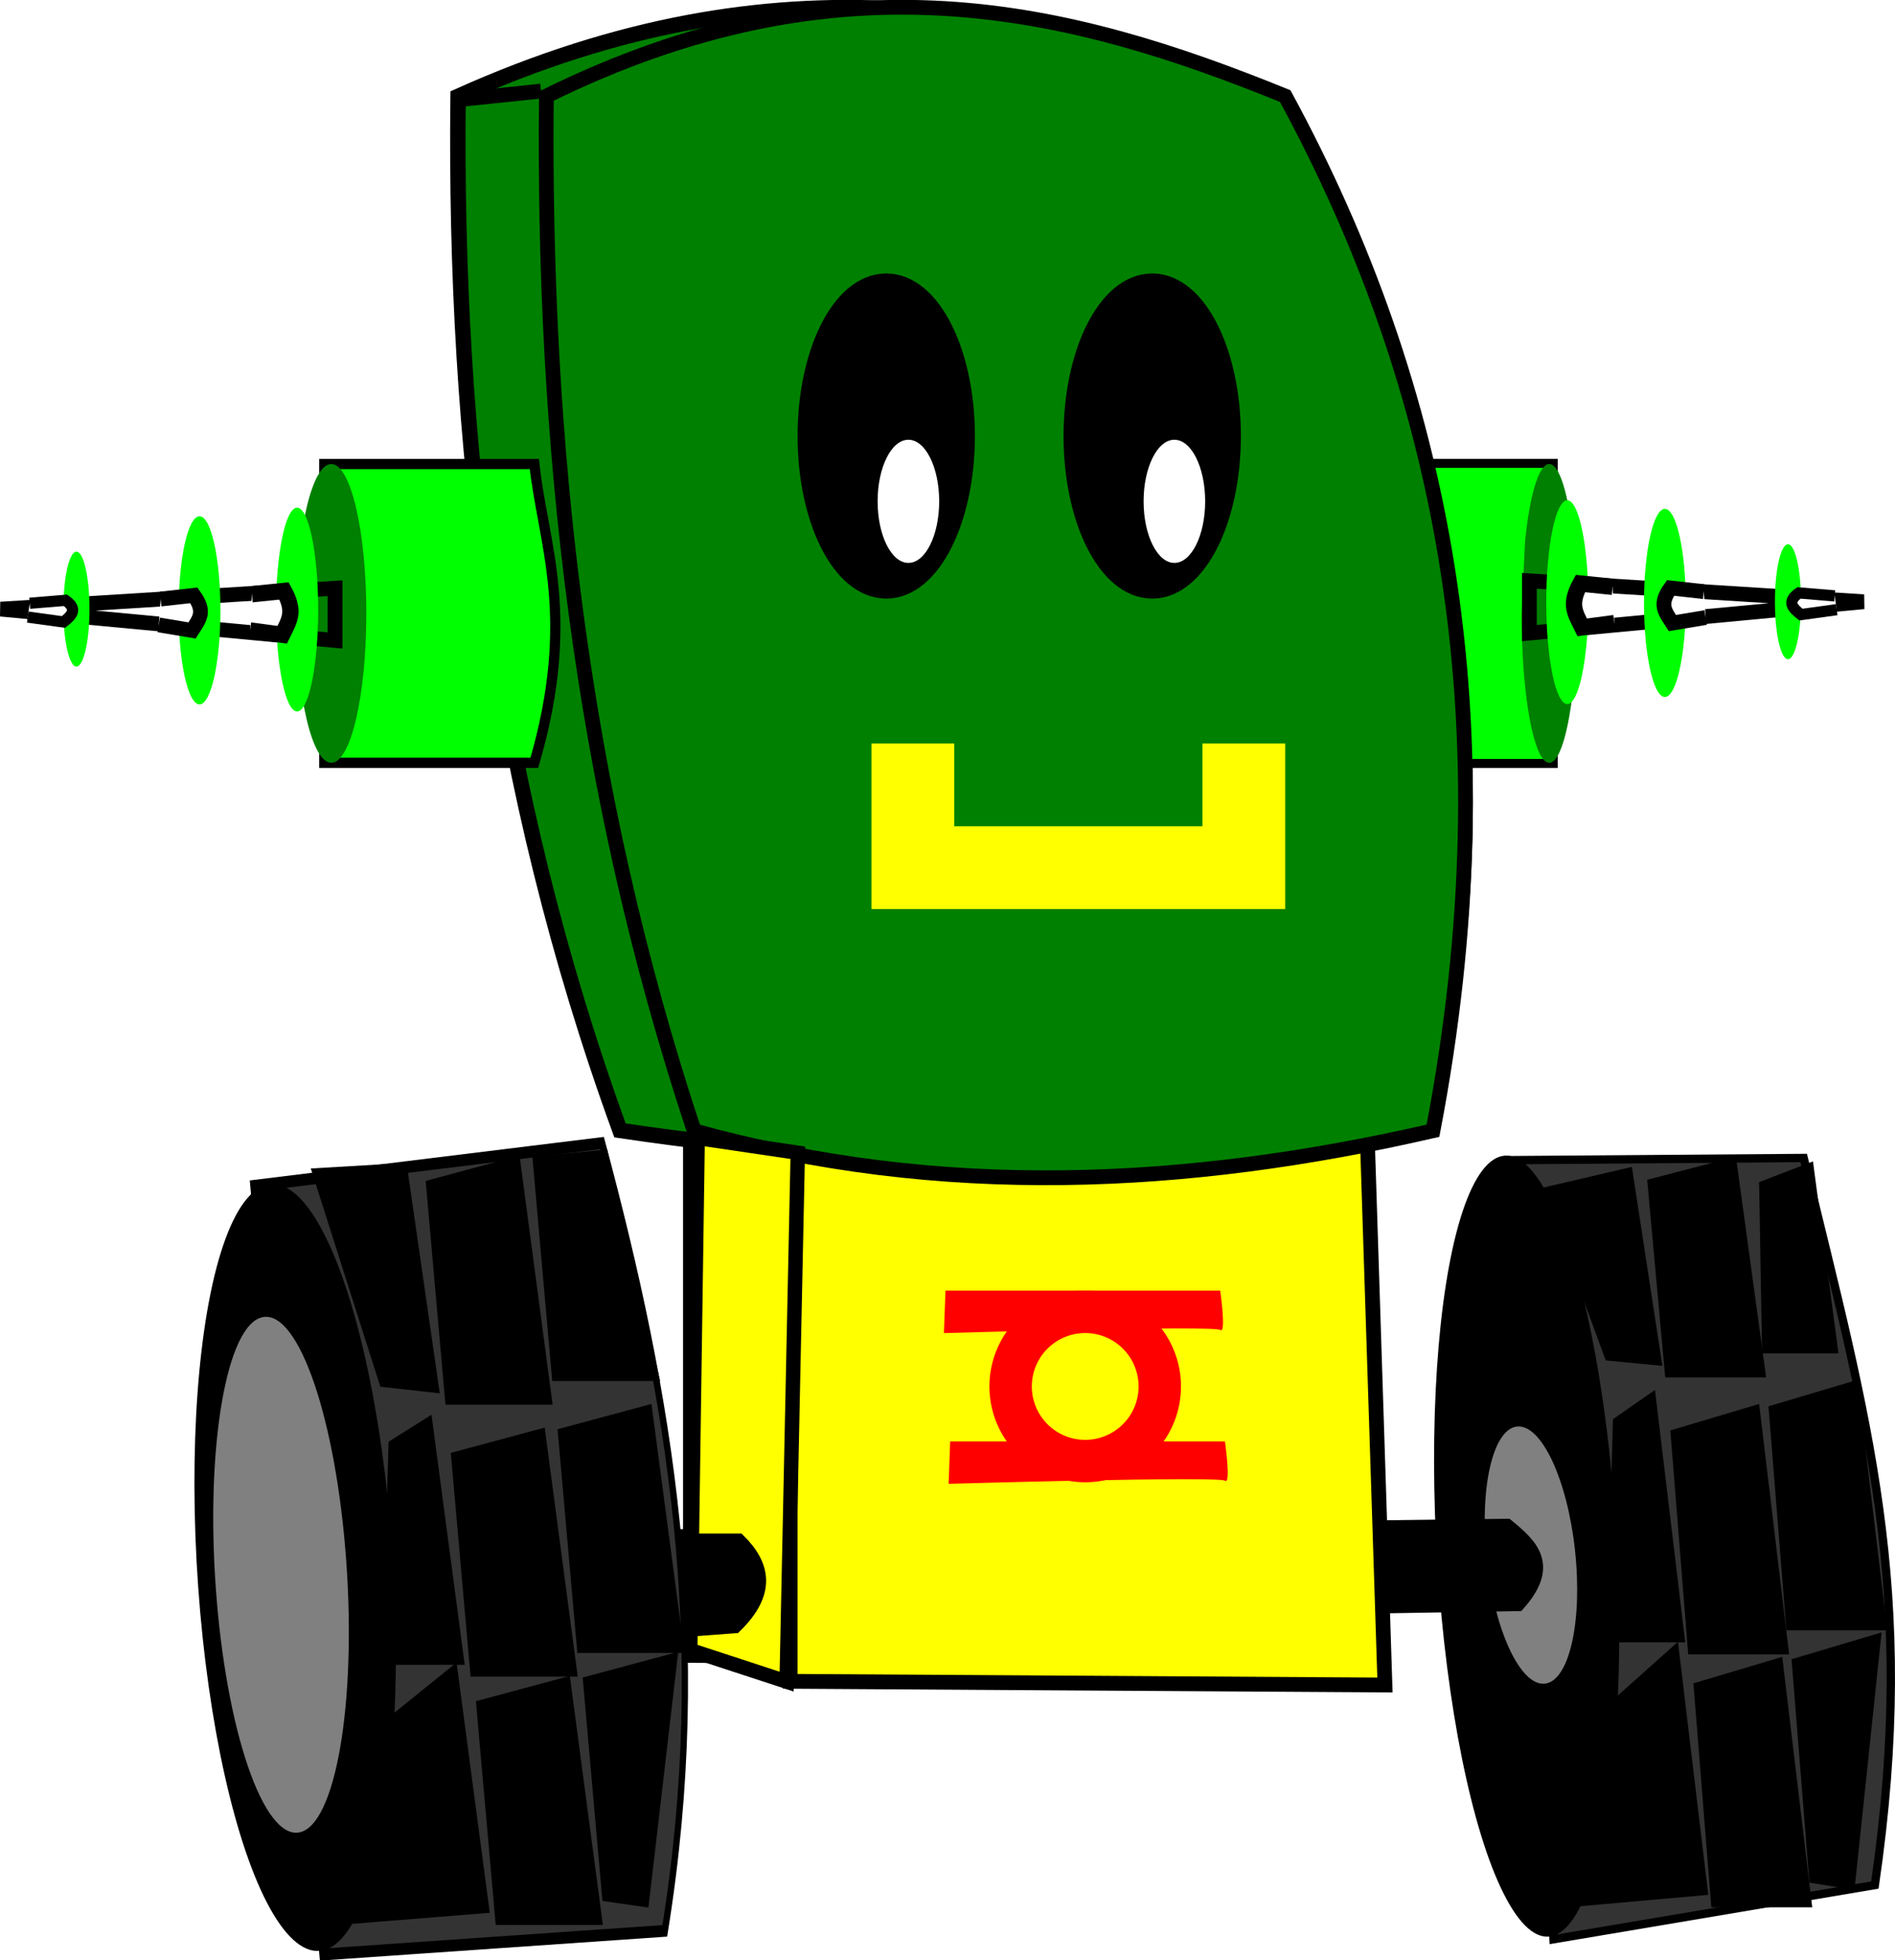
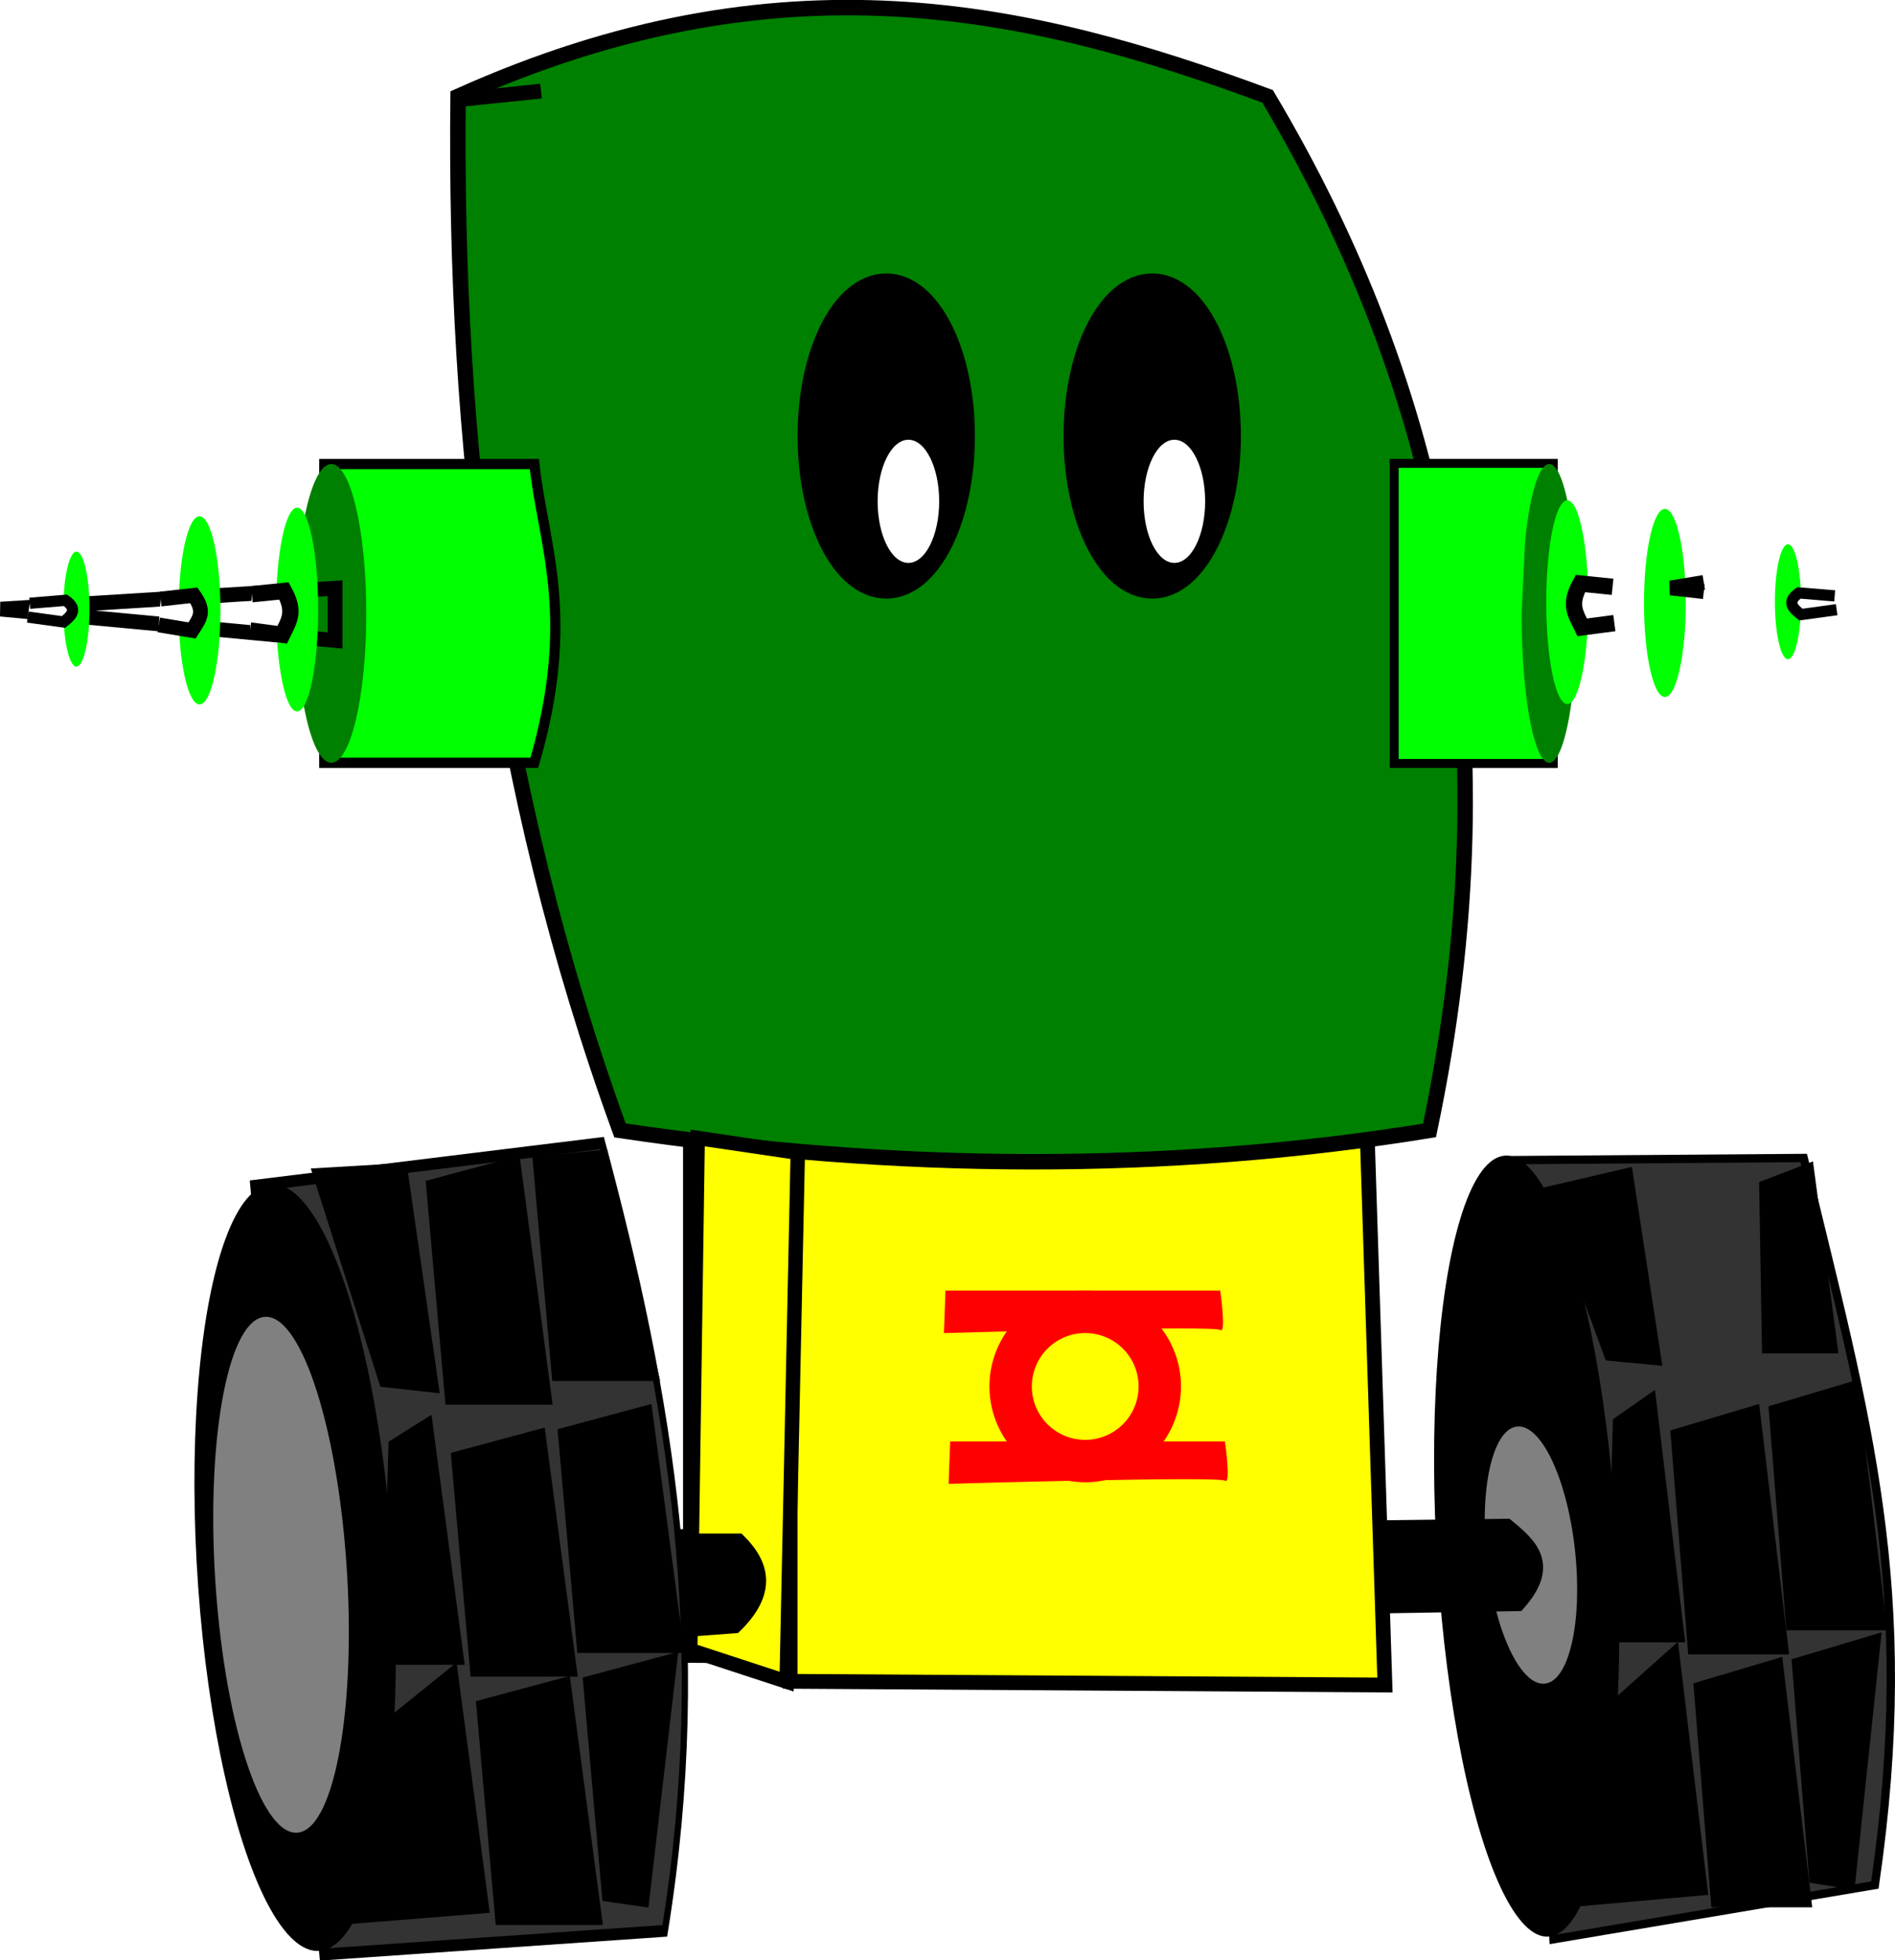
<svg xmlns="http://www.w3.org/2000/svg" xmlns:ns1="http://www.inkscape.org/namespaces/inkscape" xmlns:ns2="http://sodipodi.sourceforge.net/DTD/sodipodi-0.dtd" width="36.193mm" height="37.425mm" viewBox="0 0 128.244 132.607" id="svg2" version="1.1" ns1:version="0.91 r13725" ns2:docname="robot2.svg" ns1:export-filename="/home/algot/Documents/runeman.org/clipart/robot2.png" ns1:export-xdpi="105.2683" ns1:export-ydpi="105.2683">
  <title id="title3597">Robot 2</title>
  <defs id="defs4" />
  <ns2:namedview id="base" pagecolor="#ffffff" bordercolor="#666666" borderopacity="1.0" ns1:pageopacity="0.0" ns1:pageshadow="2" ns1:zoom="4" ns1:cx="26.13489" ns1:cy="69.434541" ns1:document-units="px" ns1:current-layer="layer1" showgrid="false" ns1:window-width="1366" ns1:window-height="712" ns1:window-x="0" ns1:window-y="0" ns1:window-maximized="1" fit-margin-top="0" fit-margin-left="0" fit-margin-right="0" fit-margin-bottom="0">
    <ns1:grid type="xygrid" id="grid3336" originx="246.976" originy="-543.892" />
  </ns2:namedview>
  <g ns1:label="Layer 1" ns1:groupmode="layer" id="layer1" transform="translate(246.976,-375.863)">
    <path ns2:nodetypes="ccccc" ns1:connector-curvature="0" id="path3490" d="m -144.888,454.353 19.976,-0.148 c 4.285,17.702 7.732,29.188 4.818,49.191 l -21.747,3.667 z" style="fill:#333333;fill-rule:evenodd;stroke:#000000;stroke-width:0.564px;stroke-linecap:butt;stroke-linejoin:miter;stroke-opacity:1" />
    <path ns2:nodetypes="ccccc" ns1:connector-curvature="0" id="path3492" d="m -142.268,456.404 4.142,11.261 3.353,0.322 -1.973,-12.87 z" style="fill:#000000;fill-rule:evenodd;stroke:#000000;stroke-width:0.504px;stroke-linecap:butt;stroke-linejoin:miter;stroke-opacity:1" />
-     <path style="fill:#000000;fill-rule:evenodd;stroke:#000000;stroke-width:0.531px;stroke-linecap:butt;stroke-linejoin:miter;stroke-opacity:1" d="m -135.218,455.882 1.178,12.902 6.283,0 -1.963,-14.335 z" id="path3494" ns1:connector-curvature="0" />
    <path ns2:nodetypes="ccccc" ns1:connector-curvature="0" id="path3496" d="m -127.682,456.005 0.194,11.177 4.651,0 -1.647,-12.408 z" style="fill:#000000;fill-rule:evenodd;stroke:#000000;stroke-width:0.488px;stroke-linecap:butt;stroke-linejoin:miter;stroke-opacity:1" />
    <path ns2:nodetypes="ccccc" style="fill:#000000;fill-rule:evenodd;stroke:#000000;stroke-width:0.564px;stroke-linecap:butt;stroke-linejoin:miter;stroke-opacity:1" d="m -137.543,472.028 -0.391,14.666 4.688,0 -1.953,-16.296 z" id="path3498" ns1:connector-curvature="0" />
    <path ns1:connector-curvature="0" id="path3500" d="m -133.637,472.843 1.172,14.666 6.251,0 -1.953,-16.296 z" style="fill:#000000;fill-rule:evenodd;stroke:#000000;stroke-width:0.564px;stroke-linecap:butt;stroke-linejoin:miter;stroke-opacity:1" />
    <path style="fill:#000000;fill-rule:evenodd;stroke:#000000;stroke-width:0.564px;stroke-linecap:butt;stroke-linejoin:miter;stroke-opacity:1" d="m -126.995,471.213 1.172,14.666 6.251,0 -1.953,-16.296 z" id="path3502" ns1:connector-curvature="0" />
    <path ns2:nodetypes="ccccc" ns1:connector-curvature="0" id="path3504" d="m -137.739,491.175 -3.125,13.444 9.181,-0.815 -1.953,-16.296 z" style="fill:#000000;fill-rule:evenodd;stroke:#000000;stroke-width:0.564px;stroke-linecap:butt;stroke-linejoin:miter;stroke-opacity:1" />
    <path style="fill:#000000;fill-rule:evenodd;stroke:#000000;stroke-width:0.564px;stroke-linecap:butt;stroke-linejoin:miter;stroke-opacity:1" d="m -132.074,489.953 1.172,14.666 6.251,0 -1.953,-16.296 z" id="path3506" ns1:connector-curvature="0" />
    <path ns2:nodetypes="ccccc" ns1:connector-curvature="0" id="path3508" d="m -125.433,488.323 1.172,14.666 2.539,0.407 1.758,-16.703 z" style="fill:#000000;fill-rule:evenodd;stroke:#000000;stroke-width:0.564px;stroke-linecap:butt;stroke-linejoin:miter;stroke-opacity:1" />
    <ellipse transform="matrix(0.976,-0.217,0.064,0.998,0,0)" ry="26.44" rx="6.182" cy="443.107" cx="-176.248" id="ellipse3510" style="opacity:1;fill:#000000;fill-opacity:1;stroke:none;stroke-width:1;stroke-linecap:round;stroke-miterlimit:4;stroke-dasharray:none;stroke-opacity:1" />
    <ellipse style="opacity:1;fill:#808080;fill-opacity:1;stroke:none;stroke-width:1;stroke-linecap:round;stroke-miterlimit:4;stroke-dasharray:none;stroke-opacity:1" id="path3539" cx="-194.524" cy="462.841" rx="3" ry="8.75" transform="matrix(0.994,-0.108,0.108,0.994,0,0)" />
    <path style="fill:#000000;fill-rule:evenodd;stroke:#000000;stroke-width:1px;stroke-linecap:butt;stroke-linejoin:miter;stroke-opacity:1" d="m -204.75,479.862 59.75,-0.75 c 1.592,1.303 3.073,2.642 0.75,5.25 l -60.25,1 z" id="path3552" ns1:connector-curvature="0" ns2:nodetypes="ccccc" />
    <path ns1:connector-curvature="0" id="path3556" d="m -200.25,449.362 39,0 1.25,38.75 -40.25,-0.25 z" style="fill:#ffff00;fill-rule:evenodd;stroke:#000000;stroke-width:1px;stroke-linecap:butt;stroke-linejoin:miter;stroke-opacity:1" />
    <path style="fill:#ffff00;fill-rule:evenodd;stroke:#000000;stroke-width:1px;stroke-linecap:butt;stroke-linejoin:miter;stroke-opacity:1" d="m -193.5,451.112 39,0 1.25,38.75 -40.25,-0.25 z" id="path3554" ns1:connector-curvature="0" />
    <g id="g3419">
      <g id="g3362">
        <path ns2:nodetypes="ccccc" ns1:connector-curvature="0" id="path3358" d="m -215.975,382.382 c 21.852,-9.824 38.701,-5.96 54.784,0 11.703,19.648 16.762,42.325 10.957,69.958 -17.782,2.879 -36.06,2.777 -54.784,0 -8.487,-23.319 -11.215,-46.638 -10.957,-69.958 z" style="fill:#008000;fill-rule:evenodd;stroke:#000000;stroke-width:1.046px;stroke-linecap:butt;stroke-linejoin:miter;stroke-opacity:1" />
        <path ns1:connector-curvature="0" id="path3354" d="m -141.855,407.211 -10.767,0 0,20.303 10.767,0 z" style="fill:#00ff00;fill-rule:evenodd;stroke:#000000;stroke-width:0.604px;stroke-linecap:butt;stroke-linejoin:miter;stroke-opacity:1" />
        <path id="ellipse3356" style="opacity:1;fill:#008000;fill-opacity:1;stroke:none;stroke-width:2;stroke-linecap:round;stroke-miterlimit:4;stroke-dasharray:none;stroke-opacity:1" transform="scale(-1,1)" ns2:type="arc" ns2:cx="142.12988" ns2:cy="417.36221" ns2:rx="1.8701165" ns2:ry="10.10732" ns2:start="0" ns2:end="5.779301" ns2:open="true" d="m 144,417.362 a 1.87,10.107 0 0 1 -1.635,10.027 1.87,10.107 0 0 1 -2.046,-7.508 1.87,10.107 0 0 1 1.121,-11.914 1.87,10.107 0 0 1 2.328,4.514" />
-         <path style="fill:#008000;fill-rule:evenodd;stroke:#000000;stroke-width:1px;stroke-linecap:butt;stroke-linejoin:miter;stroke-opacity:1" d="m -210,382.362 c 19.943,-9.83 35.321,-5.964 50,0 10.681,19.66 15.298,42.351 10,70 -16.667,3.832 -33.333,4.637 -50,0 -7.746,-23.333 -10.236,-46.667 -10,-70 z" id="path3338" ns1:connector-curvature="0" ns2:nodetypes="ccccc" />
        <ellipse style="opacity:1;fill:#000000;fill-opacity:1;stroke:#000000;stroke-width:2;stroke-linecap:round;stroke-miterlimit:4;stroke-dasharray:none;stroke-opacity:1" id="path3340" cx="-187" cy="405.362" rx="5" ry="10" />
        <ellipse ry="4.167" rx="2.083" cy="409.779" cx="-185.5" id="ellipse3342" style="opacity:1;fill:#ffffff;fill-opacity:1;stroke:none;stroke-width:0.833;stroke-linecap:round;stroke-miterlimit:4;stroke-dasharray:none;stroke-opacity:1" />
        <ellipse ry="10" rx="5" cy="405.362" cx="-169" id="ellipse3344" style="opacity:1;fill:#000000;fill-opacity:1;stroke:#000000;stroke-width:2;stroke-linecap:round;stroke-miterlimit:4;stroke-dasharray:none;stroke-opacity:1" />
        <ellipse style="opacity:1;fill:#ffffff;fill-opacity:1;stroke:none;stroke-width:0.833;stroke-linecap:round;stroke-miterlimit:4;stroke-dasharray:none;stroke-opacity:1" id="ellipse3346" cx="-167.5" cy="409.779" rx="2.083" ry="4.167" />
-         <path style="fill:#ffff00;fill-rule:evenodd;stroke:none;stroke-width:1px;stroke-linecap:butt;stroke-linejoin:miter;stroke-opacity:1" d="m -188,426.162 5.6,0 0,5.6 16.8,0 0,-5.6 5.6,0 0,11.2 -28,0 z" id="path3348" ns1:connector-curvature="0" />
        <path style="fill:#00ff00;fill-rule:evenodd;stroke:#000000;stroke-width:0.692px;stroke-linecap:butt;stroke-linejoin:miter;stroke-opacity:1" d="m -225.028,407.255 14.214,0 c 0.571,5.37 2.886,10.292 0,20.215 l -14.214,0 z" id="path3352" ns1:connector-curvature="0" ns2:nodetypes="ccccc" />
        <ellipse style="opacity:1;fill:#008000;fill-opacity:1;stroke:none;stroke-width:2;stroke-linecap:round;stroke-miterlimit:4;stroke-dasharray:none;stroke-opacity:1" id="path3350" cx="-224.554" cy="417.362" rx="2.369" ry="10.107" />
        <path ns2:nodetypes="cc" style="fill:none;fill-rule:evenodd;stroke:#000000;stroke-width:1px;stroke-linecap:butt;stroke-linejoin:miter;stroke-opacity:1" d="m -210.364,382.025 -5.657,0.586" id="path3360" ns1:connector-curvature="0" />
      </g>
      <g transform="matrix(0,1,-1,0,337.19,557.64)" id="g3394">
-         <path style="fill:none;fill-rule:evenodd;stroke:#000000;stroke-width:1px;stroke-linecap:butt;stroke-linejoin:miter;stroke-opacity:1" d="m -142.482,480.666 1.414,-22.627 2.121,22.627 z" id="path3376" ns1:connector-curvature="0" ns2:nodetypes="cccc" />
        <ellipse style="opacity:1;fill:#00ff00;fill-opacity:1;stroke:none;stroke-width:2;stroke-linecap:round;stroke-miterlimit:4;stroke-dasharray:none;stroke-opacity:1" id="path3378" cx="-140.986" cy="471.495" rx="6.364" ry="1.414" />
        <ellipse style="opacity:1;fill:#00ff00;fill-opacity:1;stroke:none;stroke-width:2;stroke-linecap:round;stroke-miterlimit:4;stroke-dasharray:none;stroke-opacity:1" id="path3380" cx="-141.068" cy="463.165" rx="3.889" ry="0.884" />
        <ellipse style="opacity:1;fill:#00ff00;fill-opacity:1;stroke:none;stroke-width:2;stroke-linecap:round;stroke-miterlimit:4;stroke-dasharray:none;stroke-opacity:1" id="path3382" cx="-141.037" cy="478.099" rx="6.894" ry="1.425" />
-         <path ns2:nodetypes="cccc" ns1:connector-curvature="0" id="path3388" d="m -141.75,468.862 -0.25,2.25 c 1.128,0.802 1.575,0.382 2.375,-0.125 l -0.375,-2.25" style="fill:#ffffff;fill-rule:evenodd;stroke:#000000;stroke-width:1;stroke-linecap:butt;stroke-linejoin:miter;stroke-opacity:1" />
+         <path ns2:nodetypes="cccc" ns1:connector-curvature="0" id="path3388" d="m -141.75,468.862 -0.25,2.25 l -0.375,-2.25" style="fill:#ffffff;fill-rule:evenodd;stroke:#000000;stroke-width:1;stroke-linecap:butt;stroke-linejoin:miter;stroke-opacity:1" />
        <path style="fill:#ffffff;fill-rule:evenodd;stroke:#000000;stroke-width:0.757;stroke-linecap:butt;stroke-linejoin:miter;stroke-opacity:1" d="m -141.464,460.003 -0.2,2.419 c 0.601,0.863 1.04,0.411 1.466,-0.134 l -0.333,-2.419" id="path3390" ns1:connector-curvature="0" ns2:nodetypes="cccc" />
        <path style="fill:#ffffff;fill-rule:evenodd;stroke:#000000;stroke-width:1.103;stroke-linecap:butt;stroke-linejoin:miter;stroke-opacity:1" d="m -142.077,475.036 -0.222,2.175 c 1.421,0.776 1.956,0.369 2.964,-0.121 l -0.287,-2.175" id="path3392" ns1:connector-curvature="0" ns2:nodetypes="cccc" />
      </g>
      <g id="g3403" transform="matrix(0,1,1,0,-704.968,558.14)">
        <path ns2:nodetypes="cccc" ns1:connector-curvature="0" id="path3405" d="m -142.482,480.666 1.414,-22.627 2.121,22.627 z" style="fill:none;fill-rule:evenodd;stroke:#000000;stroke-width:1px;stroke-linecap:butt;stroke-linejoin:miter;stroke-opacity:1" />
        <ellipse ry="1.414" rx="6.364" cy="471.495" cx="-140.986" id="ellipse3407" style="opacity:1;fill:#00ff00;fill-opacity:1;stroke:none;stroke-width:2;stroke-linecap:round;stroke-miterlimit:4;stroke-dasharray:none;stroke-opacity:1" />
        <ellipse ry="0.884" rx="3.889" cy="463.165" cx="-141.068" id="ellipse3409" style="opacity:1;fill:#00ff00;fill-opacity:1;stroke:none;stroke-width:2;stroke-linecap:round;stroke-miterlimit:4;stroke-dasharray:none;stroke-opacity:1" />
        <ellipse ry="1.425" rx="6.894" cy="478.099" cx="-141.037" id="ellipse3411" style="opacity:1;fill:#00ff00;fill-opacity:1;stroke:none;stroke-width:2;stroke-linecap:round;stroke-miterlimit:4;stroke-dasharray:none;stroke-opacity:1" />
        <path style="fill:#ffffff;fill-rule:evenodd;stroke:#000000;stroke-width:1;stroke-linecap:butt;stroke-linejoin:miter;stroke-opacity:1" d="m -141.75,468.862 -0.25,2.25 c 1.128,0.802 1.575,0.382 2.375,-0.125 l -0.375,-2.25" id="path3413" ns1:connector-curvature="0" ns2:nodetypes="cccc" />
        <path ns2:nodetypes="cccc" ns1:connector-curvature="0" id="path3415" d="m -141.464,460.003 -0.2,2.419 c 0.601,0.863 1.04,0.411 1.466,-0.134 l -0.333,-2.419" style="fill:#ffffff;fill-rule:evenodd;stroke:#000000;stroke-width:0.757;stroke-linecap:butt;stroke-linejoin:miter;stroke-opacity:1" />
        <path ns2:nodetypes="cccc" ns1:connector-curvature="0" id="path3417" d="m -142.077,475.036 -0.222,2.175 c 1.421,0.776 1.956,0.369 2.964,-0.121 l -0.287,-2.175" style="fill:#ffffff;fill-rule:evenodd;stroke:#000000;stroke-width:1.103;stroke-linecap:butt;stroke-linejoin:miter;stroke-opacity:1" />
      </g>
    </g>
    <path style="fill:#ffff00;fill-rule:evenodd;stroke:#000000;stroke-width:0.976px;stroke-linecap:butt;stroke-linejoin:miter;stroke-opacity:1" d="m -193.74,489.633 0.754,-35.781 -6.775,-1 -0.502,34.645 z" id="path3558" ns1:connector-curvature="0" ns2:nodetypes="ccccc" />
    <path style="fill:#000000;fill-rule:evenodd;stroke:#000000;stroke-width:1px;stroke-linecap:butt;stroke-linejoin:miter;stroke-opacity:1" d="m -204,480.112 7,0 c 1.64,1.629 2.094,3.457 -0.25,5.75 l -6.75,0.5 z" id="path3560" ns1:connector-curvature="0" ns2:nodetypes="ccccc" />
    <g id="g3474" transform="matrix(0.425,0,0,0.8,-70.874,83.005)">
      <path ns2:nodetypes="ccccc" ns1:connector-curvature="0" id="path3470" d="m -374,466.362 55.5,-3.623 c 10.968,21.726 17.459,42.072 10,66.623 l -54.5,2 z" style="fill:#333333;fill-rule:evenodd;stroke:#000000;stroke-width:1px;stroke-linecap:butt;stroke-linejoin:miter;stroke-opacity:1" />
      <path ns2:nodetypes="ccccc" ns1:connector-curvature="0" id="path3450" d="m -364,465.362 10.5,17.5 8.5,0.5 -5,-18.436 z" style="fill:#000000;fill-rule:evenodd;stroke:#000000;stroke-width:1px;stroke-linecap:butt;stroke-linejoin:miter;stroke-opacity:1" />
      <path style="fill:#000000;fill-rule:evenodd;stroke:#000000;stroke-width:1px;stroke-linecap:butt;stroke-linejoin:miter;stroke-opacity:1" d="m -346,466.362 3,18 16,0 -5,-20 z" id="path3452" ns1:connector-curvature="0" />
      <path ns2:nodetypes="ccccc" ns1:connector-curvature="0" id="path3454" d="m -329,464.362 3,18 16,0 -8,-18.562 z" style="fill:#000000;fill-rule:evenodd;stroke:#000000;stroke-width:1px;stroke-linecap:butt;stroke-linejoin:miter;stroke-opacity:1" />
      <path ns2:nodetypes="ccccc" style="fill:#000000;fill-rule:evenodd;stroke:#000000;stroke-width:1px;stroke-linecap:butt;stroke-linejoin:miter;stroke-opacity:1" d="m -352,488.362 -1,18 12,0 -5,-20 z" id="path3456" ns1:connector-curvature="0" />
      <path ns1:connector-curvature="0" id="path3458" d="m -342,489.362 3,18 16,0 -5,-20 z" style="fill:#000000;fill-rule:evenodd;stroke:#000000;stroke-width:1px;stroke-linecap:butt;stroke-linejoin:miter;stroke-opacity:1" />
      <path style="fill:#000000;fill-rule:evenodd;stroke:#000000;stroke-width:1px;stroke-linecap:butt;stroke-linejoin:miter;stroke-opacity:1" d="m -325,487.362 3,18 16,0 -5,-20 z" id="path3460" ns1:connector-curvature="0" />
      <path ns2:nodetypes="ccccc" ns1:connector-curvature="0" id="path3462" d="m -352.5,511.862 -8,16.5 23.5,-1 -5,-20 z" style="fill:#000000;fill-rule:evenodd;stroke:#000000;stroke-width:1px;stroke-linecap:butt;stroke-linejoin:miter;stroke-opacity:1" />
      <path style="fill:#000000;fill-rule:evenodd;stroke:#000000;stroke-width:1px;stroke-linecap:butt;stroke-linejoin:miter;stroke-opacity:1" d="m -338,510.362 3,18 16,0 -5,-20 z" id="path3464" ns1:connector-curvature="0" />
      <path ns2:nodetypes="ccccc" ns1:connector-curvature="0" id="path3466" d="m -321,508.362 3,18 6.5,0.5 4.5,-20.5 z" style="fill:#000000;fill-rule:evenodd;stroke:#000000;stroke-width:1px;stroke-linecap:butt;stroke-linejoin:miter;stroke-opacity:1" />
      <ellipse transform="matrix(0.994,-0.106,0.133,0.991,0,0)" ry="32.675" rx="15.535" cy="457.096" cx="-430.735" id="path3468" style="opacity:1;fill:#000000;fill-opacity:1;stroke:none;stroke-width:1;stroke-linecap:round;stroke-miterlimit:4;stroke-dasharray:none;stroke-opacity:1" />
      <ellipse style="opacity:1;fill:#808080;fill-opacity:1;stroke:none;stroke-width:1;stroke-linecap:round;stroke-miterlimit:4;stroke-dasharray:none;stroke-opacity:1" id="ellipse3472" cx="-433.047" cy="457.462" rx="10.453" ry="21.985" transform="matrix(0.994,-0.106,0.133,0.991,0,0)" />
    </g>
    <g id="g3573" style="fill:#ff0000;stroke:none" transform="matrix(0.425,0,0,0.425,-48.691,286.653)">
      <path id="path3562" d="m -293.75,415.361 a 15.25,15.25 0 0 0 -15.25,15.25 15.25,15.25 0 0 0 15.25,15.25 15.25,15.25 0 0 0 15.25,-15.25 15.25,15.25 0 0 0 -15.25,-15.25 z m 0,6.75 a 8.5,8.5 0 0 1 8.5,8.5 8.5,8.5 0 0 1 -8.5,8.5 8.5,8.5 0 0 1 -8.5,-8.5 8.5,8.5 0 0 1 8.5,-8.5 z" style="opacity:1;fill:#ff0000;fill-opacity:1;stroke:none;stroke-width:1;stroke-linecap:round;stroke-miterlimit:4;stroke-dasharray:none;stroke-opacity:1" ns1:connector-curvature="0" />
      <path ns1:connector-curvature="0" id="path3569" d="m -272.252,415.359 c 0,0 1,7.009 0,6.258 -1,-0.751 -43.997,0.501 -43.997,0.501 l 0.25,-6.759 z" style="fill:#ff0000;fill-rule:evenodd;stroke:none;stroke-width:1.001px;stroke-linecap:butt;stroke-linejoin:miter;stroke-opacity:1" />
      <path style="fill:#ff0000;fill-rule:evenodd;stroke:none;stroke-width:1px;stroke-linecap:butt;stroke-linejoin:miter;stroke-opacity:1" d="m -271.5,439.362 c 0,0 1,7 0,6.25 -1,-0.75 -44,0.5 -44,0.5 l 0.25,-6.75 z" id="path3571" ns1:connector-curvature="0" />
    </g>
  </g>
</svg>